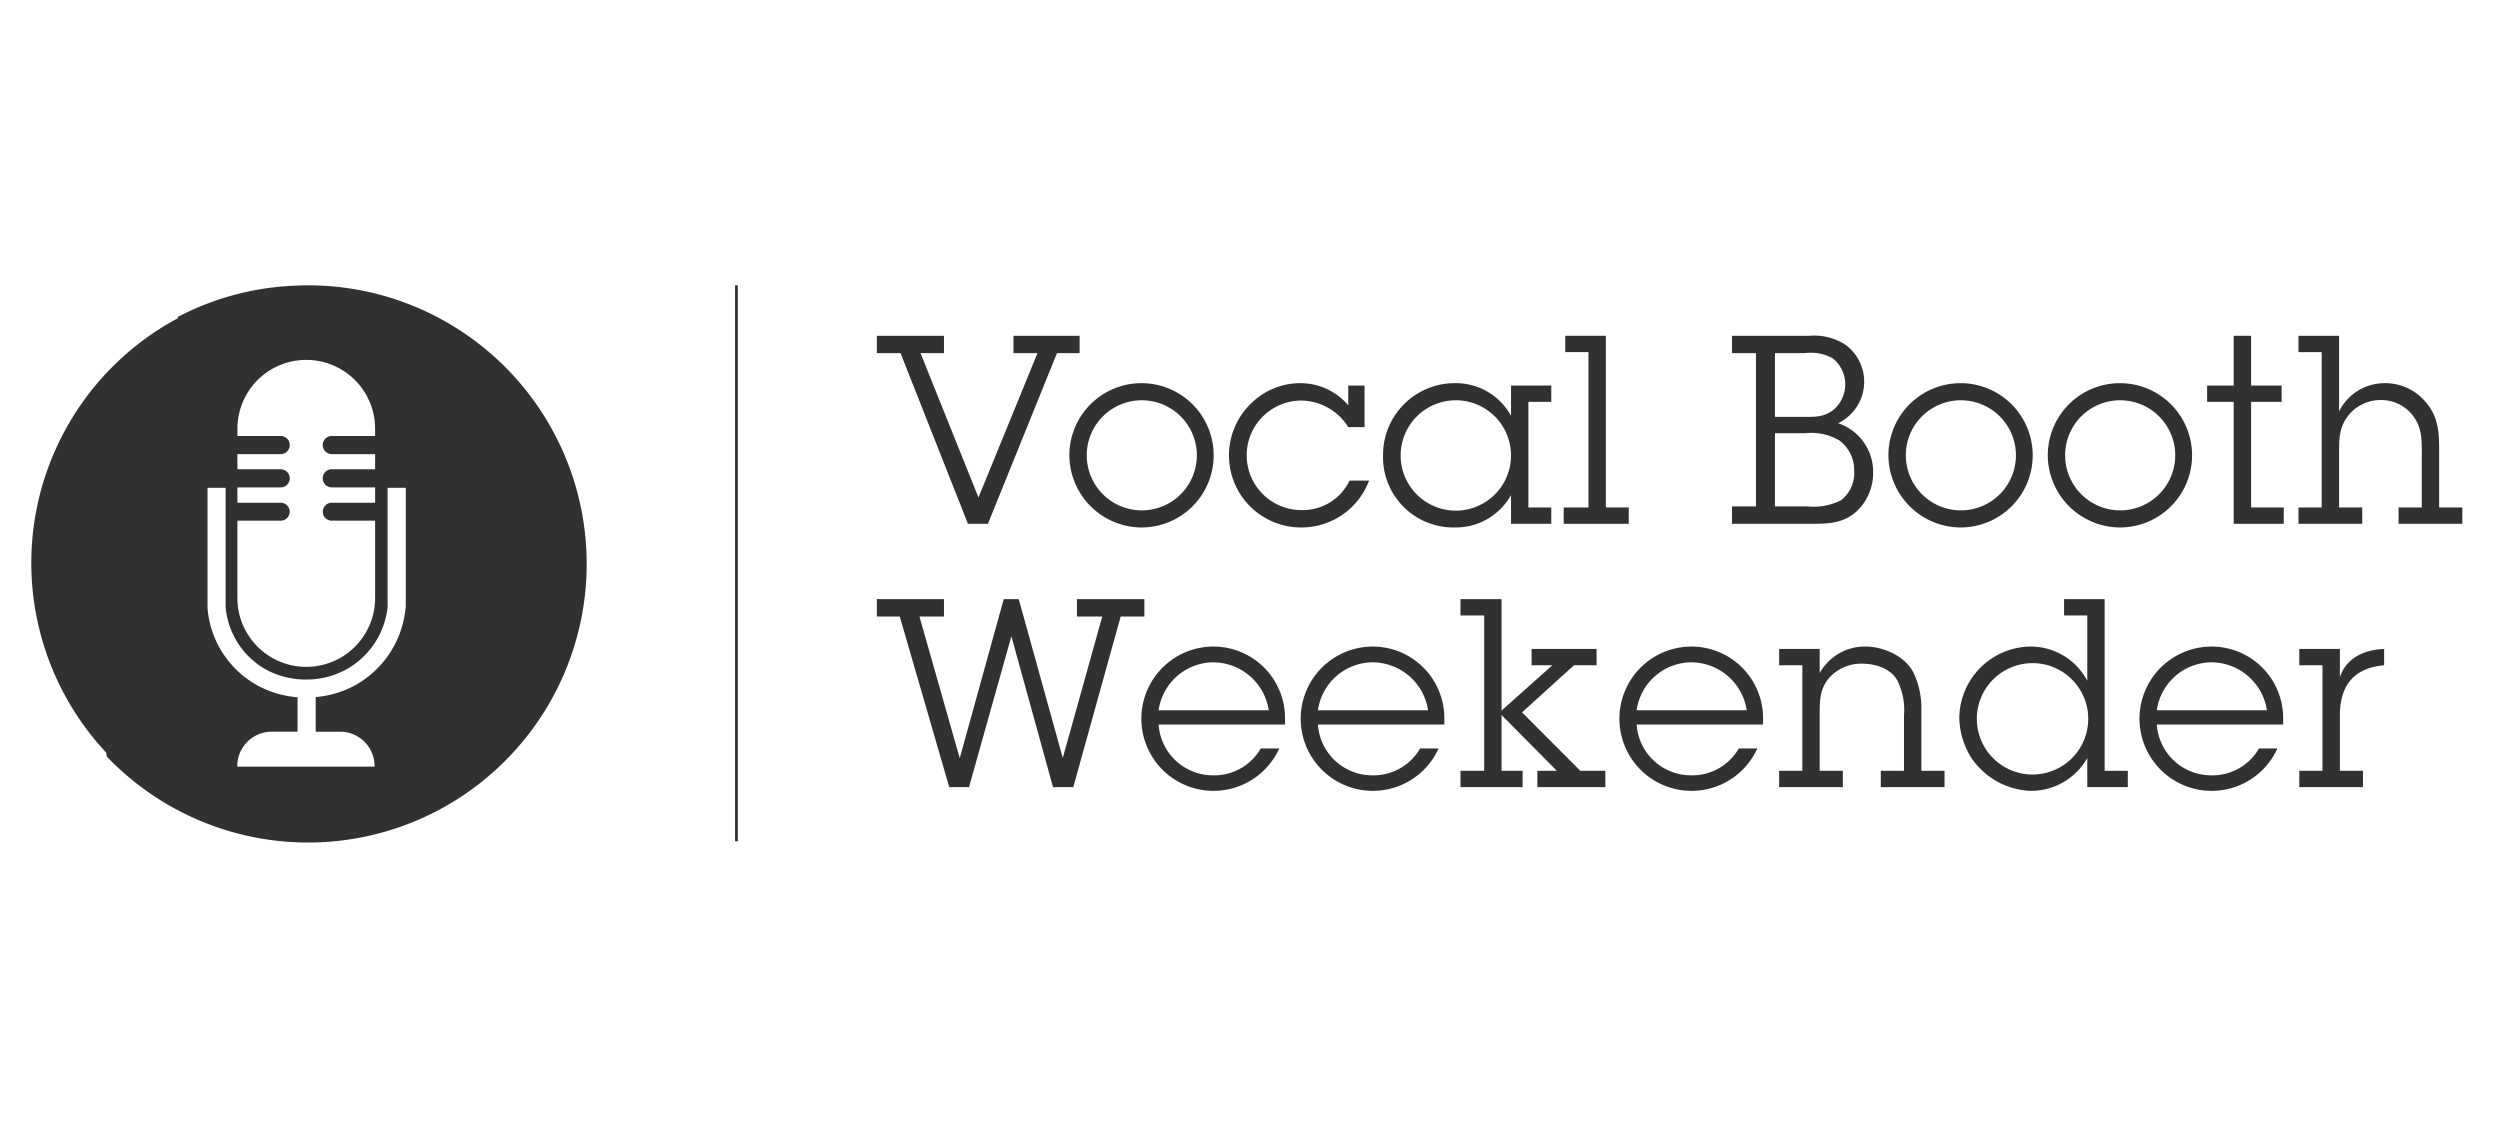
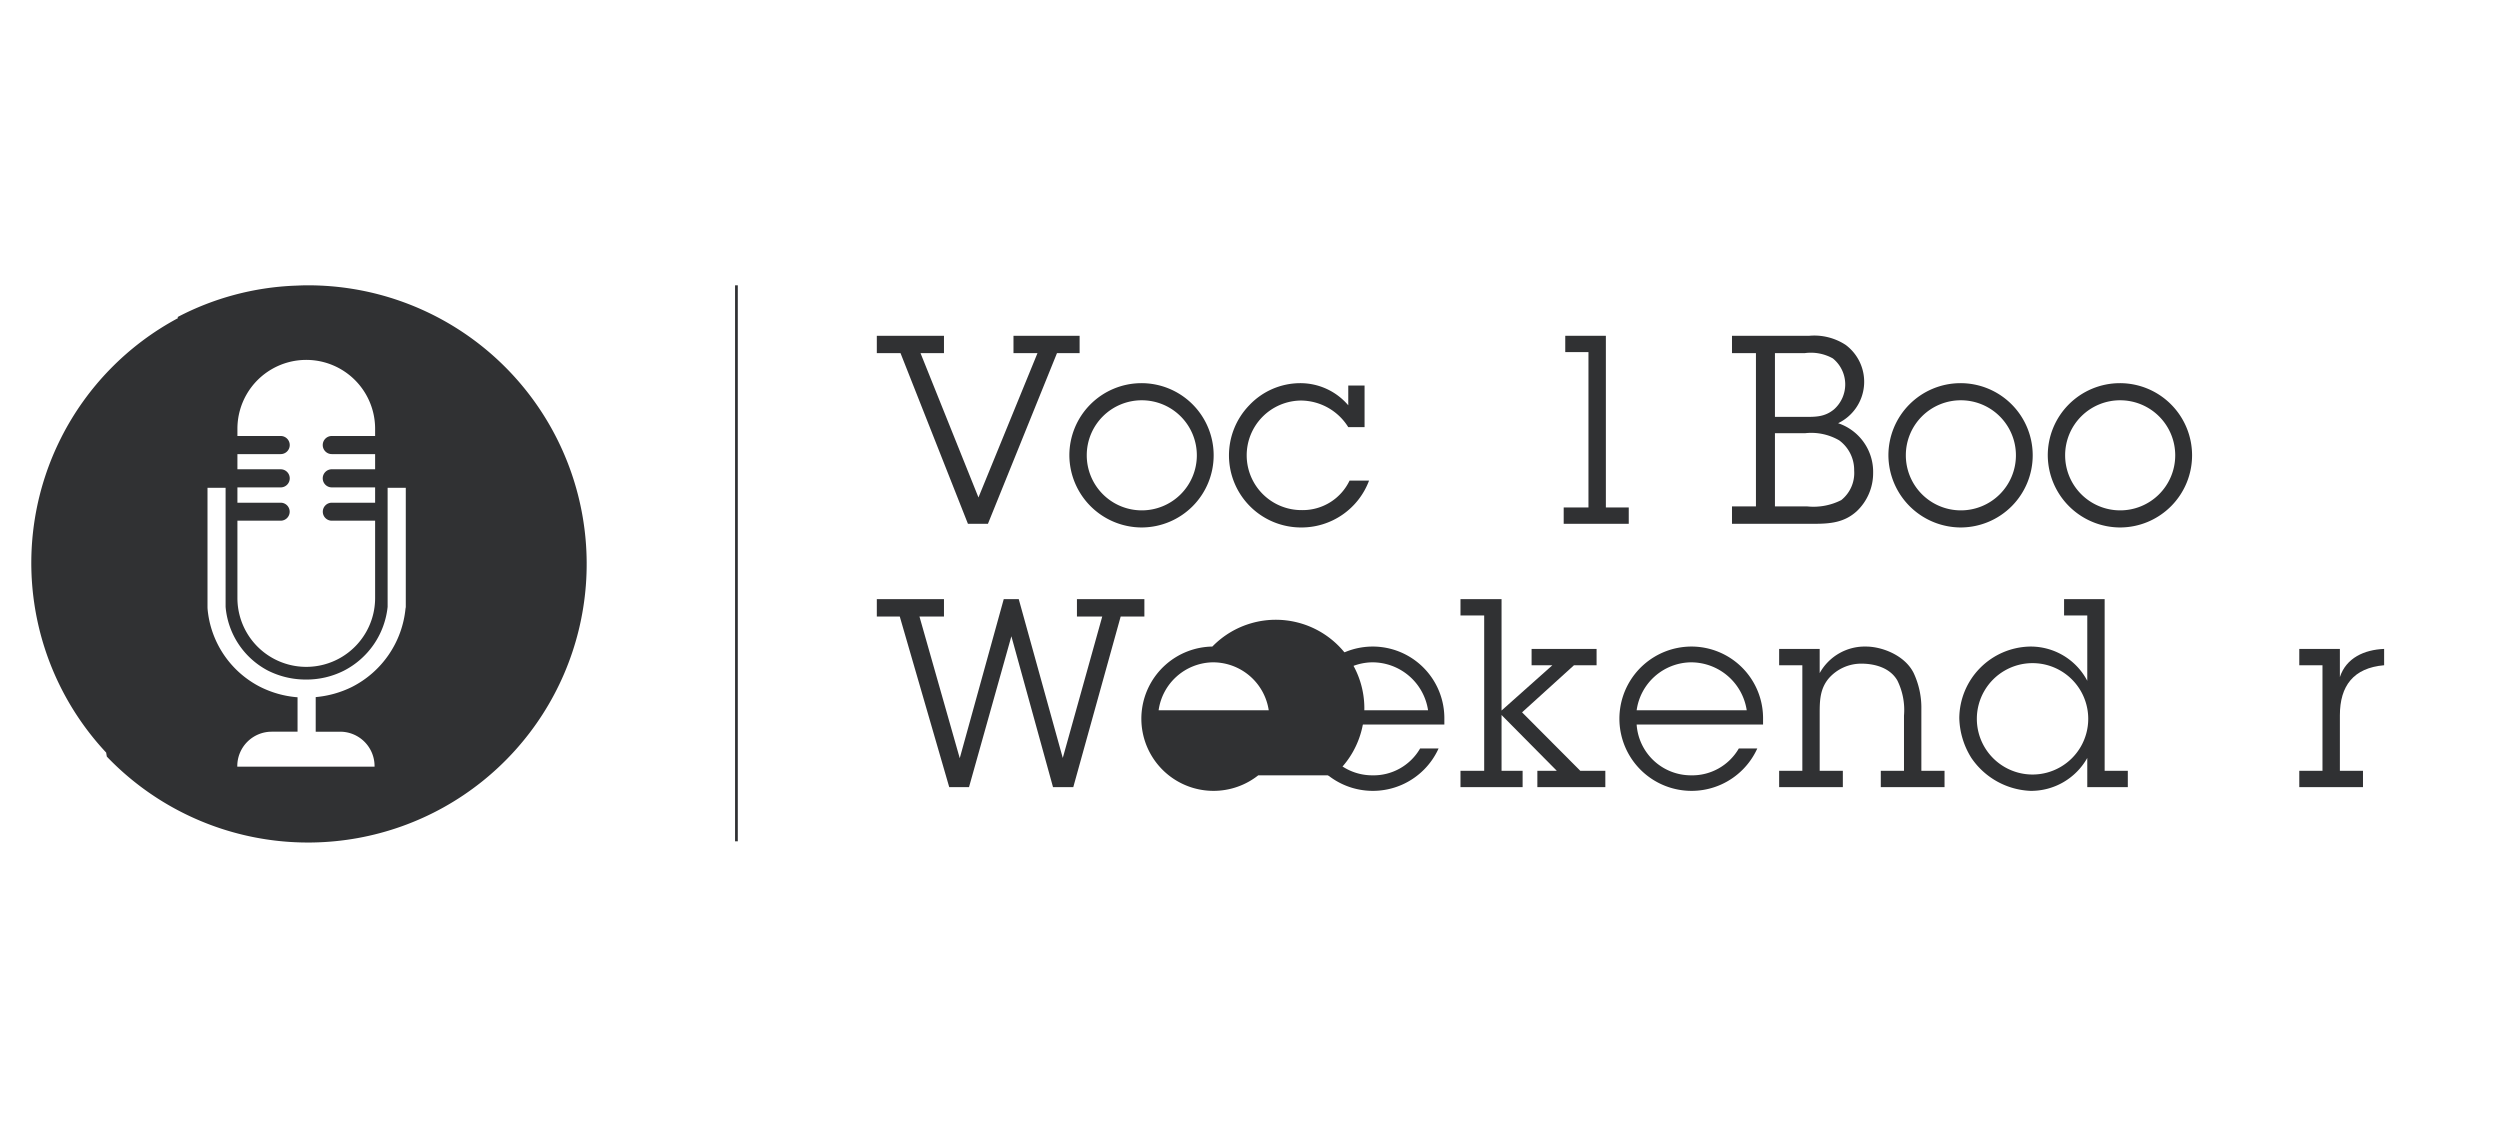
<svg xmlns="http://www.w3.org/2000/svg" id="Layer_1" data-name="Layer 1" viewBox="0 0 300 135">
  <defs>
    <style>.cls-1{fill:#fff;}.cls-2{fill:#303133;}</style>
  </defs>
-   <rect class="cls-1" width="300" height="135" />
  <path class="cls-2" d="M37.083,34.238c-.053,0-.106.004-.159.004-.043-0-.085-.004-.127-.004-.449,0-.891.023-1.336.041-.035.002-.07.001-.105.003A33.141,33.141,0,0,0,21.311,38.046c.019.042.031.087.049.13a33.315,33.315,0,0,0-8.622,52.132c.029.161.051.323.081.483A33.433,33.433,0,1,0,37.083,34.238ZM28.49,62.483H33.682a1.079,1.079,0,1,0,0-2.158H28.49V58.488H33.682a1.087,1.087,0,1,0,0-2.174H28.49V54.492H33.682a1.086,1.086,0,1,0,0-2.173H28.49v-.869a8.262,8.262,0,0,1,16.524,0v.869H39.815a1.086,1.086,0,0,0,0,2.173h5.199v1.821H39.815a1.087,1.087,0,0,0,0,2.174h5.199V60.326H39.815a1.079,1.079,0,1,0,0,2.158h5.199v9.278a8.262,8.262,0,1,1-16.524,0ZM48.694,72.869h-.008a.405.405,0,0,1-.022.14,11.843,11.843,0,0,1-6.464,9.441,12.262,12.262,0,0,1-4.315,1.202v4.152h2.935a4.128,4.128,0,0,1,4.127,4.122v.076H28.475v-.076a4.127,4.127,0,0,1,4.112-4.122h3.119V83.673a12.028,12.028,0,0,1-4.59-1.303,11.668,11.668,0,0,1-6.208-9.308c0-.064-.007-.126-.007-.192V58.537h2.171V72.822a9.545,9.545,0,0,0,5.038,7.628,10.091,10.091,0,0,0,4.545,1.095,9.971,9.971,0,0,0,4.567-1.04A9.742,9.742,0,0,0,46.515,72.822V58.537h2.179Z" />
  <polygon class="cls-2" points="116.152 62.856 118.552 62.856 126.837 42.378 129.553 42.378 129.553 40.294 121.618 40.294 121.618 42.378 124.497 42.378 117.416 59.694 110.463 42.378 113.277 42.378 113.277 40.294 105.218 40.294 105.218 42.378 108.063 42.378 116.152 62.856" />
  <path class="cls-2" d="M137.018,63.296a8.658,8.658,0,1,0-8.695-8.625A8.704,8.704,0,0,0,137.018,63.296Zm.022-15.262a6.605,6.605,0,1,1-6.629,6.573A6.595,6.595,0,0,1,137.04,48.034Z" />
  <path class="cls-2" d="M156.07,63.296a8.656,8.656,0,0,0,8.217-5.627h-2.337a6.222,6.222,0,0,1-5.688,3.543,6.574,6.574,0,1,1-.162-13.147,6.736,6.736,0,0,1,5.692,3.194h1.956V46.264h-1.956v2.372A7.552,7.552,0,0,0,155.979,45.98a8.433,8.433,0,0,0-6.072,2.656,8.649,8.649,0,0,0,6.163,14.66Z" />
-   <path class="cls-2" d="M181.323,59.41V62.856h4.831V60.896h-2.747V48.223h2.747V46.264h-4.831v3.634A7.551,7.551,0,0,0,174.528,45.98a8.606,8.606,0,0,0-8.563,8.659,8.437,8.437,0,0,0,8.593,8.657A7.606,7.606,0,0,0,181.323,59.41ZM174.648,61.276a6.621,6.621,0,1,1,.102-13.242,6.621,6.621,0,1,1-.102,13.242Z" />
  <polygon class="cls-2" points="195.45 60.896 192.704 60.896 192.704 40.294 187.831 40.294 187.831 42.252 190.616 42.252 190.616 60.896 187.643 60.896 187.643 62.856 195.45 62.856 195.45 60.896" />
  <path class="cls-2" d="M222.82,61.336a6.287,6.287,0,0,0,1.956-4.579,6.144,6.144,0,0,0-4.202-5.971,5.518,5.518,0,0,0,.918-9.389,6.861,6.861,0,0,0-4.36-1.104h-9.293v2.084h2.874V60.77h-2.874V62.856h9.857C219.656,62.856,221.331,62.698,222.82,61.336Zm-9.827-18.958h3.566a5.394,5.394,0,0,1,3.382.632,4.011,4.011,0,0,1,.158,6.099c-1.14.95-2.242.918-3.634.918h-3.472Zm0,18.392V51.983h3.634a6.689,6.689,0,0,1,4.071.856,4.406,4.406,0,0,1,1.802,3.635,4.156,4.156,0,0,1-1.546,3.536,7.32,7.32,0,0,1-4.078.76Z" />
  <path class="cls-2" d="M235.304,63.296a8.658,8.658,0,1,0-8.695-8.625A8.708,8.708,0,0,0,235.304,63.296Zm.03-15.262a6.605,6.605,0,1,1-6.633,6.573A6.594,6.594,0,0,1,235.334,48.034Z" />
  <path class="cls-2" d="M254.424,63.296a8.658,8.658,0,1,0-8.691-8.625A8.706,8.706,0,0,0,254.424,63.296Zm.03-15.262a6.605,6.605,0,1,1-6.637,6.573A6.594,6.594,0,0,1,254.454,48.034Z" />
-   <polygon class="cls-2" points="270.132 48.223 273.796 48.223 273.796 46.264 270.132 46.264 270.132 40.294 268.043 40.294 268.043 46.264 264.853 46.264 264.853 48.223 268.043 48.223 268.043 62.856 274.048 62.856 274.048 60.896 270.132 60.896 270.132 48.223" />
-   <path class="cls-2" d="M292.698,60.896v-6.885c0-2.12-.098-3.984-1.554-5.69A6.313,6.313,0,0,0,286.185,45.98a6.102,6.102,0,0,0-5.493,3.383v-9.069H275.82v1.958h2.781V60.896H275.82V62.856H283.469V60.896h-2.777V54.291c0-1.8.026-3.192,1.287-4.645a4.964,4.964,0,0,1,3.763-1.642,4.776,4.776,0,0,1,4.139,2.367c.824,1.36.73,2.94.73,4.492v6.033h-2.784V62.856h7.652V60.896Z" />
  <polygon class="cls-2" points="137.326 71.899 129.233 71.899 129.233 73.983 132.269 73.983 127.533 90.955 122.25 71.899 120.448 71.899 115.17 90.985 110.335 73.983 113.277 73.983 113.277 71.899 105.218 71.899 105.218 73.983 107.972 73.983 113.909 94.459 116.28 94.459 121.366 76.351 126.363 94.459 128.793 94.459 134.481 73.983 137.326 73.983 137.326 71.899" />
-   <path class="cls-2" d="M145.483,77.587A8.659,8.659,0,1,0,153.511,89.815h-2.216a6.462,6.462,0,0,1-5.753,3.224A6.535,6.535,0,0,1,139.034,86.941h15.17v-.632A8.598,8.598,0,0,0,145.483,77.587ZM139.034,85.232a6.68,6.68,0,0,1,6.419-5.751,6.761,6.761,0,0,1,6.795,5.751Z" />
+   <path class="cls-2" d="M145.483,77.587A8.659,8.659,0,1,0,153.511,89.815h-2.216a6.462,6.462,0,0,1-5.753,3.224h15.17v-.632A8.598,8.598,0,0,0,145.483,77.587ZM139.034,85.232a6.68,6.68,0,0,1,6.419-5.751,6.761,6.761,0,0,1,6.795,5.751Z" />
  <path class="cls-2" d="M164.603,77.587A8.659,8.659,0,1,0,172.631,89.815h-2.216a6.458,6.458,0,0,1-5.753,3.224,6.532,6.532,0,0,1-6.509-6.099h15.169v-.632A8.598,8.598,0,0,0,164.603,77.587Zm-6.449,7.645a6.676,6.676,0,0,1,6.415-5.751,6.759,6.759,0,0,1,6.799,5.751Z" />
  <polygon class="cls-2" points="182.647 85.481 188.877 79.83 191.59 79.83 191.59 77.87 183.791 77.87 183.791 79.83 186.285 79.83 180.186 85.264 180.186 71.899 175.258 71.899 175.258 73.859 178.102 73.859 178.102 92.499 175.258 92.499 175.258 94.459 182.714 94.459 182.714 92.499 180.186 92.499 180.186 85.801 186.819 92.499 184.483 92.499 184.483 94.459 192.64 94.459 192.64 92.499 189.637 92.499 182.647 85.481" />
  <path class="cls-2" d="M202.843,77.587A8.659,8.659,0,1,0,210.876,89.815H208.659a6.461,6.461,0,0,1-5.749,3.224,6.533,6.533,0,0,1-6.513-6.099h15.17v-.632A8.598,8.598,0,0,0,202.843,77.587Zm-6.445,7.645a6.671,6.671,0,0,1,6.415-5.751,6.76,6.76,0,0,1,6.794,5.751Z" />
  <path class="cls-2" d="M230.563,85.108a9.844,9.844,0,0,0-.918-4.334c-1.076-2.177-3.86-3.187-5.719-3.187a6.18,6.18,0,0,0-5.564,3.187V77.87h-4.865v1.96h2.784V92.499h-2.784v1.96h7.645V92.499h-2.78v-6.887c0-1.548.034-2.972,1.11-4.234a5.181,5.181,0,0,1,3.886-1.74c1.577,0,3.442.476,4.327,2.024a7.984,7.984,0,0,1,.794,4.206v6.631h-2.784v1.96h7.649V92.499h-2.78Z" />
  <path class="cls-2" d="M252.558,71.899H247.689V73.859h2.784V81.694a7.669,7.669,0,0,0-6.889-4.107,8.658,8.658,0,0,0-8.469,8.593,9.395,9.395,0,0,0,1.452,4.775,9.027,9.027,0,0,0,7.111,3.949,7.734,7.734,0,0,0,6.795-3.949v3.504h4.865V92.499H252.558ZM243.905,92.943a6.683,6.683,0,1,1,0-13.366,6.683,6.683,0,0,1,0,13.366Z" />
-   <path class="cls-2" d="M265.267,77.587A8.659,8.659,0,1,0,273.288,89.815h-2.208a6.462,6.462,0,0,1-5.753,3.224,6.529,6.529,0,0,1-6.509-6.099h15.162v-.632A8.591,8.591,0,0,0,265.267,77.587Zm-6.448,7.645a6.672,6.672,0,0,1,6.411-5.751,6.768,6.768,0,0,1,6.802,5.751Z" />
  <path class="cls-2" d="M280.786,81.25V77.87h-4.872v1.96h2.784V92.499h-2.784v1.96h7.645V92.499h-2.773v-6.663c0-3.542,1.641-5.691,5.309-6.007V77.87C283.725,77.965,281.543,78.942,280.786,81.25Z" />
  <rect class="cls-2" x="88.207" y="34.238" width="0.329" height="66.72" />
</svg>